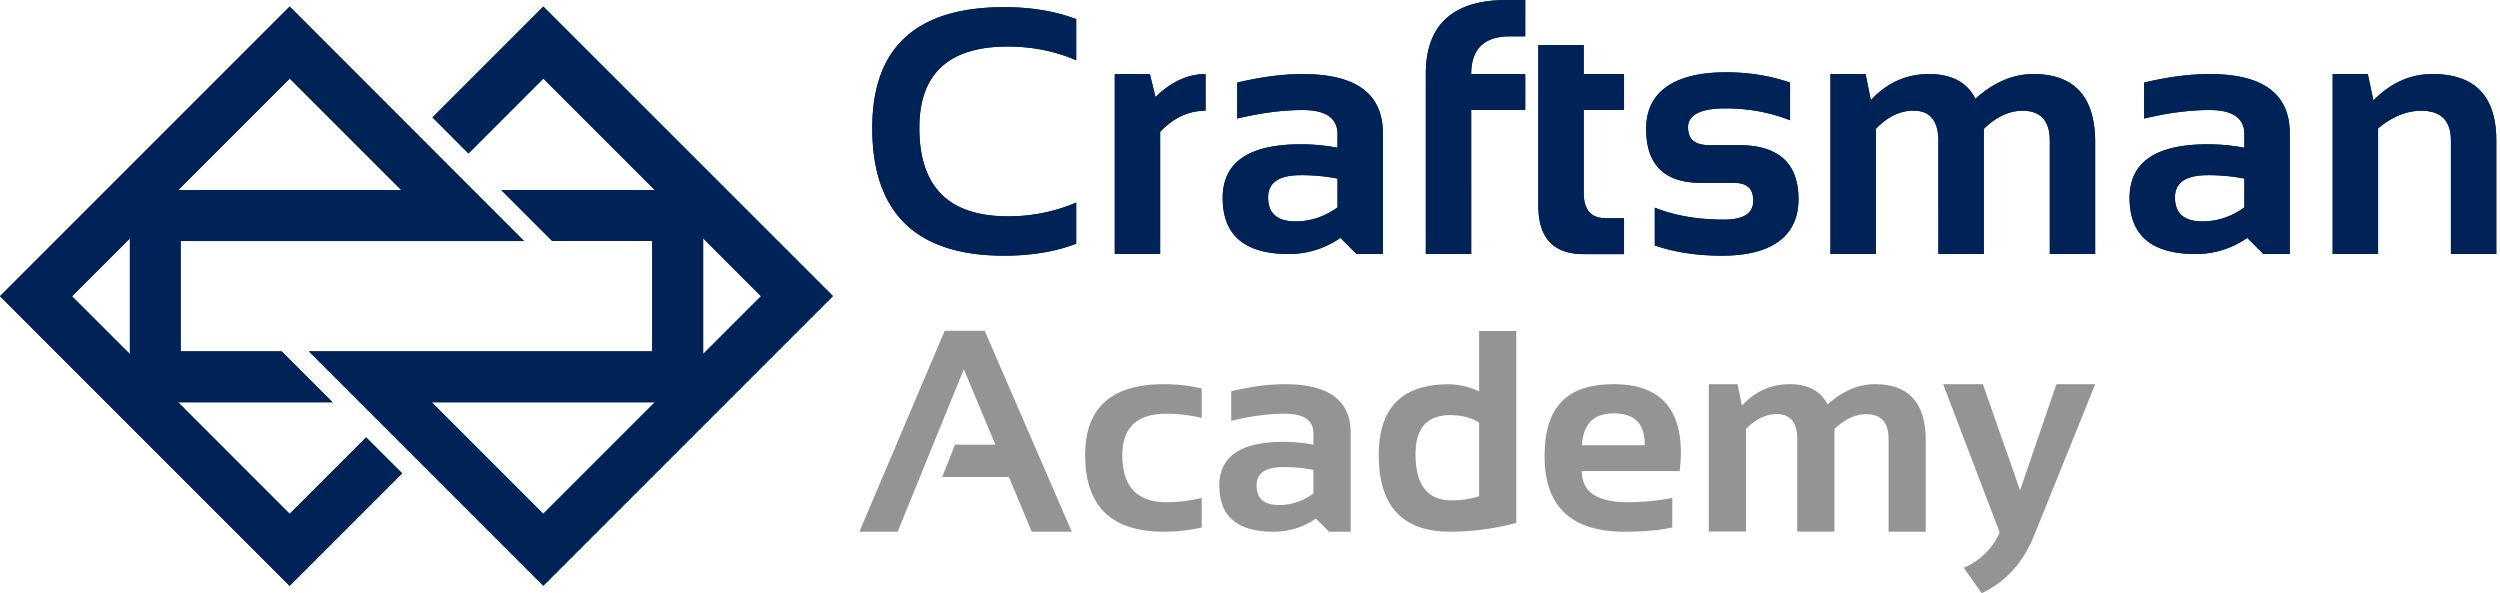
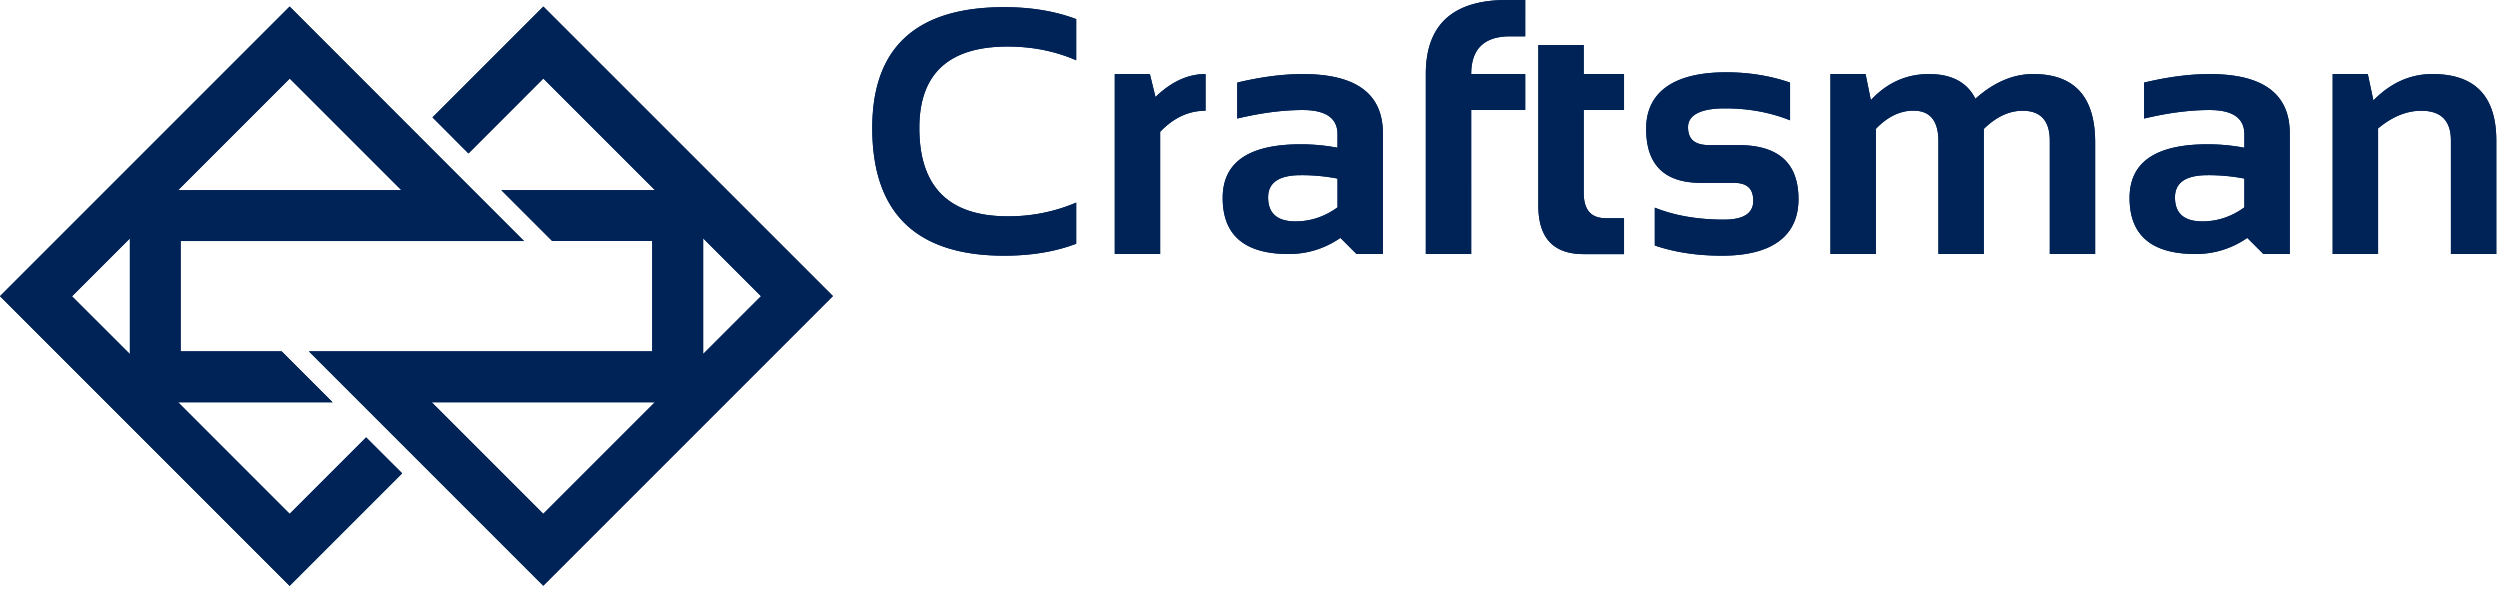
<svg xmlns="http://www.w3.org/2000/svg" width="118" height="28" viewBox="0 0 118 28" fill="none">
  <path d="M50.797 11.504c-.995.378-2.128.564-3.398.564-4.153 0-6.228-2.01-6.228-6.027 0-3.8 2.075-5.703 6.228-5.703 1.265 0 2.398.187 3.398.564v1.942c-.995-.431-2.074-.647-3.236-.647-2.776 0-4.168 1.28-4.168 3.844 0 2.776 1.388 4.168 4.168 4.168a8.083 8.083 0 0 0 3.236-.647v1.942zM52.617 11.99V3.495h1.657l.265 1.084c.745-.72 1.53-1.084 2.363-1.084v1.731c-.799 0-1.51.334-2.142.996v5.766h-2.143zM57.711 9.341c0-1.686 1.231-2.53 3.688-2.53a9.4 9.4 0 0 1 1.731.162v-.637c0-.76-.55-1.143-1.643-1.143-.927 0-1.956.132-3.09.402V3.898c1.134-.27 2.163-.402 3.09-.402 2.526 0 3.786.932 3.786 2.8v5.693h-1.246l-.76-.76c-.74.506-1.554.76-2.442.76-2.074 0-3.114-.882-3.114-2.643v-.005zM61.4 8.268c-1.03 0-1.545.348-1.545 1.049 0 .755.432 1.133 1.295 1.133.71 0 1.373-.221 1.981-.662V8.429a8.833 8.833 0 0 0-1.731-.161zM78.106 11.582v-1.78c.941.378 2.035.564 3.266.564.922 0 1.382-.294 1.382-.887 0-.594-.308-.849-.931-.849h-1.535c-1.726 0-2.59-.848-2.59-2.55 0-1.701 1.261-2.667 3.777-2.667 1.069 0 2.074.162 3.015.485v1.78c-.941-.377-1.966-.563-3.074-.563-1.108 0-1.741.294-1.741.887s.338.848 1.01.848h1.373c1.888 0 2.83.849 2.83 2.55 0 1.702-1.202 2.668-3.61 2.668-1.181 0-2.245-.162-3.187-.486h.015zM86.398 11.99V3.495h1.657l.25 1.231c.76-.819 1.673-1.23 2.742-1.23s1.8.387 2.192 1.166c.867-.774 1.775-1.167 2.726-1.167 1.952 0 2.927 1.074 2.927 3.227v5.266H96.75V6.644c0-.941-.427-1.417-1.28-1.417-.638 0-1.25.285-1.834.858v5.904h-2.143V6.664c0-.961-.392-1.442-1.182-1.442-.628 0-1.216.285-1.77.859v5.904h-2.143v.004zM100.516 9.341c0-1.686 1.231-2.53 3.687-2.53.579 0 1.153.054 1.731.162v-.637c0-.76-.549-1.143-1.642-1.143-.927 0-1.957.132-3.09.402V3.898c1.133-.27 2.163-.402 3.09-.402 2.525 0 3.785.932 3.785 2.8v5.693h-1.245l-.76-.76a4.246 4.246 0 0 1-2.442.76c-2.075 0-3.114-.882-3.114-2.643v-.005zm3.687-1.073c-1.029 0-1.544.348-1.544 1.049 0 .755.431 1.133 1.294 1.133.711 0 1.373-.221 1.981-.662V8.429a8.83 8.83 0 0 0-1.731-.161zM110.102 11.99V3.495h1.658l.265 1.246c.814-.829 1.74-1.246 2.785-1.246 2.01 0 3.016 1.045 3.016 3.139v5.354h-2.143V6.635c0-.937-.466-1.408-1.398-1.408-.696 0-1.373.28-2.04.834v5.928h-2.143zM74.752 5.193h1.902V3.496h-1.902V2.123h-2.143v7.581c0 1.525.71 2.29 2.138 2.29h1.907v-1.696h-.872c-.687 0-1.03-.397-1.03-1.192V5.193zM71.094 0c-2.53.01-3.796 1.172-3.796 3.496v8.493h2.143V5.193h2.55V3.496h-2.55c0-1.157.584-1.745 1.726-1.78h.824V0h-.897zM13.671 24.254l-5.266-5.267h7.292l-2.403-2.403H8.527v-5.207h16.207l-2.403-2.403-8.66-8.665L0 13.98l13.671 13.672 5.311-5.31-1.701-1.697-3.614 3.614.005-.005zm5.267-15.28H8.41l5.266-5.267 5.267 5.267h-.005zM6.13 11.254v5.458l-2.732-2.727 2.732-2.731z" fill="#002357" />
  <path d="M25.646.309 20.414 5.54l1.697 1.702 3.535-3.536 5.267 5.267H23.66l2.403 2.402h4.722v5.208H14.58l1.956 1.957 9.106 9.106 13.672-13.672L25.646.31zM35.92 13.98l-2.73 2.727v-5.458l2.73 2.731zm-15.54 5.007h10.529l-5.267 5.266-5.266-5.266h.005z" fill="#002357" />
-   <path d="M42.368 25.097h-1.805l4.026-9.484h1.888l4.11 9.484h-1.889l-1.078-2.584h-3.148l.603-1.525h1.907l-1.49-3.56-3.124 7.67zM56.72 24.896a7.946 7.946 0 0 1-1.789.201c-2.476 0-3.712-1.206-3.712-3.614 0-2.231 1.236-3.35 3.712-3.35.618 0 1.216.07 1.79.202v1.392a7.385 7.385 0 0 0-1.658-.2c-1.392 0-2.089.652-2.089 1.956 0 1.481.697 2.221 2.09 2.221.529 0 1.083-.068 1.657-.2v1.392zM57.55 22.93c0-1.383 1.01-2.075 3.025-2.075.47 0 .946.044 1.417.133v-.525c0-.623-.446-.937-1.343-.937-.76 0-1.604.113-2.536.334v-1.393c.927-.22 1.77-.333 2.536-.333 2.069 0 3.104.765 3.104 2.295v4.668h-1.02l-.623-.623a3.45 3.45 0 0 1-2 .623c-1.702 0-2.556-.72-2.556-2.167h-.005zm3.025-.883c-.843 0-1.265.29-1.265.863 0 .618.353.927 1.06.927.583 0 1.122-.182 1.622-.544v-1.114a7.244 7.244 0 0 0-1.417-.132zM71.574 24.68a12.28 12.28 0 0 1-3.124.417c-2.25 0-3.373-1.206-3.373-3.619 0-2.226 1.098-3.34 3.3-3.34.47 0 .946.114 1.437.334v-2.849h1.755v9.062l.005-.005zm-1.755-4.727c-.363-.24-.82-.358-1.369-.358-1.093 0-1.637.613-1.637 1.84 0 1.456.568 2.181 1.701 2.181.461 0 .893-.064 1.3-.191v-3.467l.005-.005zM76.169 18.134c2.113 0 3.168 1.079 3.168 3.236 0 .29-.02.574-.06.863H74.66c0 .981.72 1.471 2.162 1.471.701 0 1.407-.068 2.109-.2v1.392c-.613.132-1.364.201-2.241.201-2.526 0-3.786-1.187-3.786-3.56s1.089-3.403 3.27-3.403h-.004zm-1.51 2.878h2.971v-.054c0-.966-.485-1.446-1.456-1.446s-1.432.5-1.51 1.5h-.005zM80.656 25.097v-6.963h1.358l.206 1.01c.623-.672 1.373-1.01 2.246-1.01s1.476.319 1.794.956c.712-.637 1.457-.956 2.237-.956 1.598 0 2.397.883 2.397 2.648v4.315H89.14v-4.384c0-.775-.348-1.162-1.05-1.162-.52 0-1.024.235-1.505.701v4.84H84.83v-4.364c0-.785-.324-1.182-.966-1.182-.515 0-.996.236-1.452.701v4.84h-1.755v.01zM91.728 18.134h1.864l1.755 5.011 1.716-5.011h1.83l-2.894 7.169c-.515 1.265-1.334 2.162-2.461 2.697l-.849-1.201a3.23 3.23 0 0 0 1.697-1.663l-2.668-7.002h.01z" fill="#949495" />
  <path d="M50.797 11.504c-.995.378-2.128.564-3.398.564-4.153 0-6.228-2.01-6.228-6.027 0-3.8 2.075-5.703 6.228-5.703 1.265 0 2.398.187 3.398.564v1.942c-.995-.431-2.074-.647-3.236-.647-2.776 0-4.168 1.28-4.168 3.844 0 2.776 1.388 4.168 4.168 4.168a8.083 8.083 0 0 0 3.236-.647v1.942zM52.617 11.99V3.495h1.657l.265 1.084c.745-.72 1.53-1.084 2.363-1.084v1.731c-.799 0-1.51.334-2.142.996v5.766h-2.143zM57.711 9.341c0-1.686 1.231-2.53 3.688-2.53a9.4 9.4 0 0 1 1.731.162v-.637c0-.76-.55-1.143-1.643-1.143-.927 0-1.956.132-3.09.402V3.898c1.134-.27 2.163-.402 3.09-.402 2.526 0 3.786.932 3.786 2.8v5.693h-1.246l-.76-.76c-.74.506-1.554.76-2.442.76-2.074 0-3.114-.882-3.114-2.643v-.005zM61.4 8.268c-1.03 0-1.545.348-1.545 1.049 0 .755.432 1.133 1.295 1.133.71 0 1.373-.221 1.981-.662V8.429a8.833 8.833 0 0 0-1.731-.161zM78.106 11.582v-1.78c.941.378 2.035.564 3.266.564.922 0 1.382-.294 1.382-.887 0-.594-.308-.849-.931-.849h-1.535c-1.726 0-2.59-.848-2.59-2.55 0-1.701 1.261-2.667 3.777-2.667 1.069 0 2.074.162 3.015.485v1.78c-.941-.377-1.966-.563-3.074-.563-1.108 0-1.741.294-1.741.887s.338.848 1.01.848h1.373c1.888 0 2.83.849 2.83 2.55 0 1.702-1.202 2.668-3.61 2.668-1.181 0-2.245-.162-3.187-.486h.015zM86.398 11.99V3.495h1.657l.25 1.231c.76-.819 1.673-1.23 2.742-1.23s1.8.387 2.192 1.166c.867-.774 1.775-1.167 2.726-1.167 1.952 0 2.927 1.074 2.927 3.227v5.266H96.75V6.644c0-.941-.427-1.417-1.28-1.417-.638 0-1.25.285-1.834.858v5.904h-2.143V6.664c0-.961-.392-1.442-1.182-1.442-.628 0-1.216.285-1.77.859v5.904h-2.143v.004zM100.516 9.341c0-1.686 1.231-2.53 3.687-2.53.579 0 1.153.054 1.731.162v-.637c0-.76-.549-1.143-1.642-1.143-.927 0-1.957.132-3.09.402V3.898c1.133-.27 2.163-.402 3.09-.402 2.525 0 3.785.932 3.785 2.8v5.693h-1.245l-.76-.76a4.246 4.246 0 0 1-2.442.76c-2.075 0-3.114-.882-3.114-2.643v-.005zm3.687-1.073c-1.029 0-1.544.348-1.544 1.049 0 .755.431 1.133 1.294 1.133.711 0 1.373-.221 1.981-.662V8.429a8.83 8.83 0 0 0-1.731-.161zM110.102 11.99V3.495h1.658l.265 1.246c.814-.829 1.74-1.246 2.785-1.246 2.01 0 3.016 1.045 3.016 3.139v5.354h-2.143V6.635c0-.937-.466-1.408-1.398-1.408-.696 0-1.373.28-2.04.834v5.928h-2.143zM74.752 5.193h1.902V3.496h-1.902V2.123h-2.143v7.581c0 1.525.71 2.29 2.138 2.29h1.907v-1.696h-.872c-.687 0-1.03-.397-1.03-1.192V5.193zM71.094 0c-2.53.01-3.796 1.172-3.796 3.496v8.493h2.143V5.193h2.55V3.496h-2.55c0-1.157.584-1.745 1.726-1.78h.824V0h-.897zM13.671 24.253l-5.266-5.266h7.292l-2.403-2.403H8.527v-5.208h16.207l-2.403-2.402-8.66-8.665L0 13.98l13.671 13.672 5.311-5.31-1.701-1.698-3.614 3.614.005-.005zm5.267-15.28H8.41l5.266-5.266 5.267 5.267h-.005zM6.13 11.254v5.459l-2.732-2.727 2.732-2.731z" fill="#002357" />
  <path d="M25.646.31 20.414 5.54l1.697 1.702 3.535-3.536 5.267 5.267H23.66l2.403 2.403h4.722v5.207H14.58l1.956 1.957 9.106 9.106 13.672-13.671L25.646.309zM35.92 13.98l-2.73 2.727v-5.458l2.73 2.731zm-15.54 5.007h10.529l-5.267 5.267-5.266-5.267h.005z" fill="#002357" />
</svg>